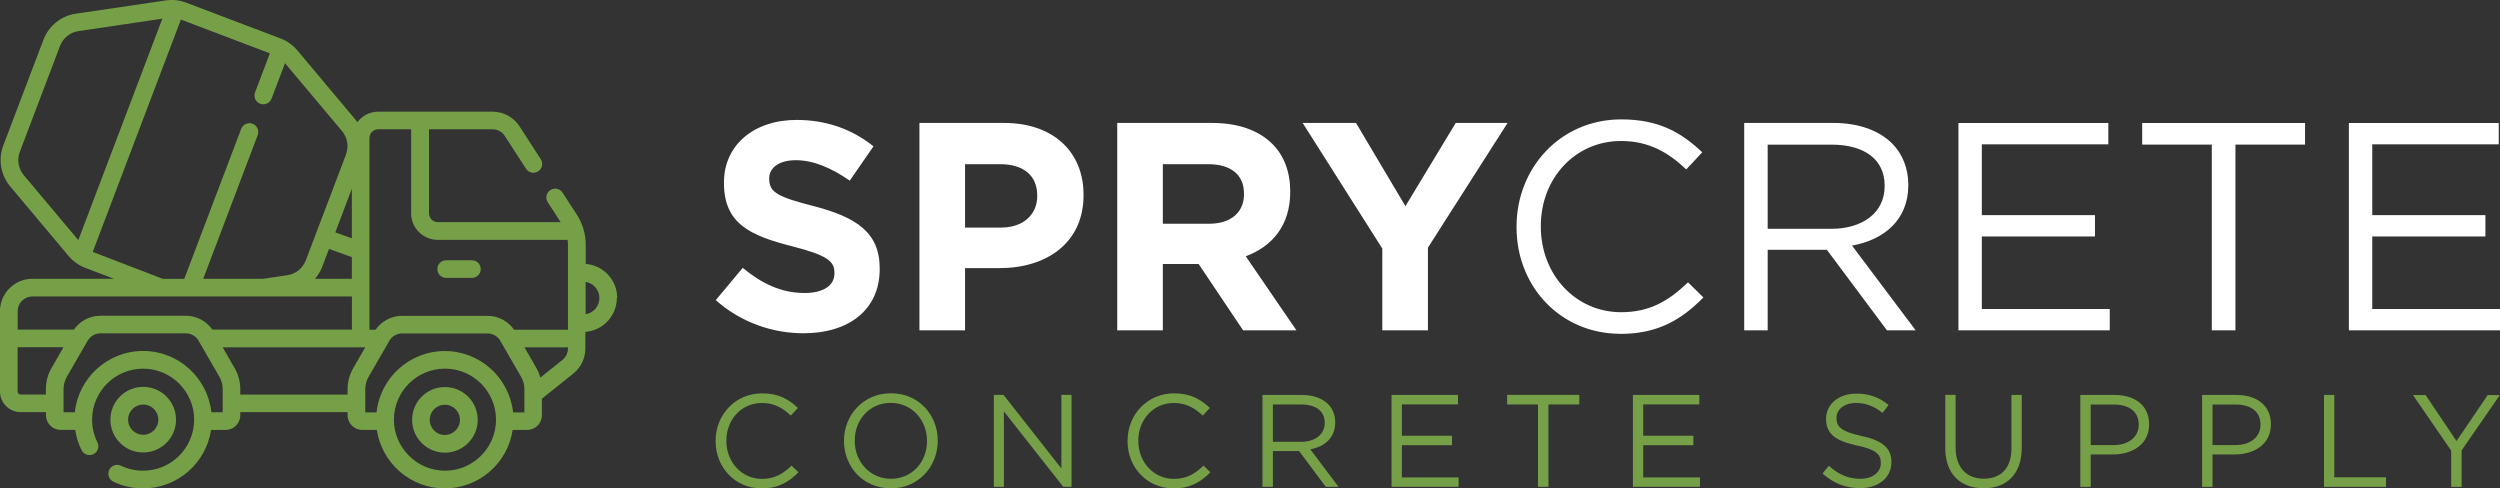
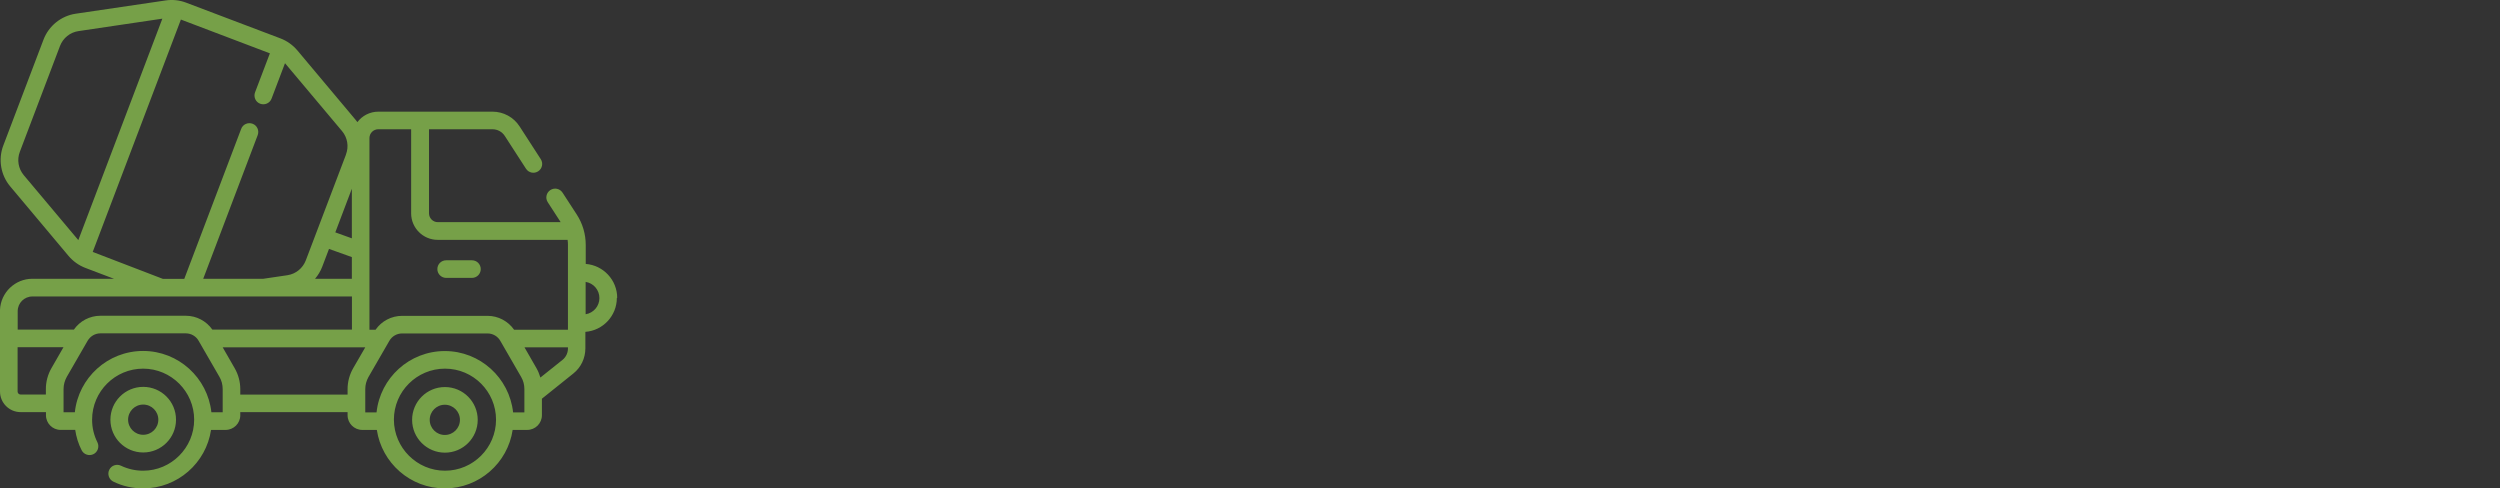
<svg xmlns="http://www.w3.org/2000/svg" id="Layer_2" viewBox="0 0 281.23 54.94">
  <rect x="0" y="0" width="281.23" height="54.94" fill="#333333" stroke="none" />
  <defs>
    <style>.cls-1{fill:#fff;}.cls-2{fill:#76a048;}</style>
  </defs>
  <g id="Guides">
-     <path class="cls-2" d="m85.68,54.94c1.88,0,3.06-.72,4.14-1.81l-.77-.75c-.99.94-1.92,1.49-3.34,1.49-2.27,0-4-1.88-4-4.27v-.03c0-2.38,1.71-4.24,4-4.24,1.4,0,2.38.59,3.25,1.42l.8-.86c-1.03-.97-2.16-1.64-4.03-1.64-3.04,0-5.23,2.42-5.23,5.34v.03c0,2.97,2.2,5.32,5.18,5.32h0Zm14.52,0c3.15,0,5.29-2.49,5.29-5.35v-.03c0-2.85-2.11-5.32-5.26-5.32s-5.29,2.49-5.29,5.34v.03c0,2.85,2.11,5.32,5.26,5.32h0Zm.03-1.08c-2.36,0-4.08-1.92-4.08-4.27v-.03c0-2.35,1.68-4.24,4.05-4.24s4.08,1.92,4.08,4.27v.03c0,2.35-1.68,4.24-4.05,4.24h0Zm11.56.9h1.14v-8.48l6.68,8.48h.93v-10.34h-1.14v8.28l-6.51-8.28h-1.09v10.34h0Zm20.23.18c1.88,0,3.06-.72,4.14-1.81l-.77-.75c-.99.94-1.92,1.49-3.34,1.49-2.27,0-4-1.88-4-4.27v-.03c0-2.38,1.71-4.24,4-4.24,1.4,0,2.38.59,3.25,1.42l.8-.86c-1.03-.97-2.16-1.64-4.03-1.64-3.04,0-5.23,2.42-5.23,5.34v.03c0,2.97,2.2,5.32,5.18,5.32h0Zm10.01-.18h1.16v-4.02h2.95l3,4.02h1.43l-3.17-4.22c1.63-.29,2.8-1.3,2.8-3.01v-.03c0-.81-.29-1.54-.8-2.04-.65-.65-1.67-1.03-2.94-1.03h-4.44v10.34h0Zm1.16-5.06v-4.2h3.19c1.67,0,2.64.77,2.64,2.04v.03c0,1.33-1.11,2.13-2.66,2.13h-3.18Zm13.35,5.06h7.54v-1.06h-6.38v-3.62h5.64v-1.06h-5.64v-3.53h6.31v-1.06h-7.47v10.34h0Zm16.47,0h1.18v-9.26h3.47v-1.08h-8.12v1.08h3.47v9.26h0Zm10.68,0h7.54v-1.06h-6.38v-3.62h5.64v-1.06h-5.64v-3.53h6.31v-1.06h-7.47v10.34h0Zm25.55.15c2.05,0,3.53-1.15,3.53-2.92v-.03c0-1.58-1.06-2.42-3.37-2.92-2.27-.49-2.81-1.03-2.81-2.01v-.03c0-.93.86-1.67,2.2-1.67,1.06,0,2.02.34,2.98,1.12l.68-.9c-1.05-.84-2.13-1.27-3.63-1.27-1.97,0-3.4,1.19-3.4,2.82v.03c0,1.7,1.09,2.47,3.47,2.98,2.17.46,2.69,1,2.69,1.96v.03c0,1.02-.92,1.76-2.3,1.76s-2.47-.49-3.54-1.46l-.72.86c1.24,1.11,2.58,1.65,4.22,1.65h0Zm13.88.02c2.59,0,4.31-1.56,4.31-4.58v-5.92h-1.16v6.01c0,2.26-1.21,3.41-3.12,3.41s-3.16-1.25-3.16-3.49v-5.94h-1.16v6.01c0,2.92,1.74,4.49,4.3,4.49h0Zm10.91-.16h1.16v-3.65h2.51c2.2,0,4.06-1.15,4.06-3.38v-.03c0-2.04-1.53-3.28-3.87-3.28h-3.87v10.34h0Zm1.16-4.71v-4.55h2.62c1.67,0,2.78.77,2.78,2.25v.03c0,1.36-1.12,2.28-2.84,2.28h-2.56Zm12.54,4.71h1.16v-3.65h2.51c2.2,0,4.06-1.15,4.06-3.38v-.03c0-2.04-1.53-3.28-3.87-3.28h-3.87v10.34h0Zm1.16-4.71v-4.55h2.62c1.67,0,2.78.77,2.78,2.25v.03c0,1.36-1.12,2.28-2.84,2.28h-2.56Zm12.54,4.71h6.98v-1.08h-5.82v-9.26h-1.16v10.34h0Zm14.3,0h1.18v-4.1l4.3-6.23h-1.36l-3.51,5.17-3.48-5.17h-1.42l4.3,6.25v4.09h0Z" />
-     <path class="cls-1" d="m90.4,37.49c5.03,0,8.56-2.6,8.56-7.23v-.07c0-4.07-2.67-5.76-7.4-7-4.03-1.03-5.03-1.53-5.03-3.07v-.07c0-1.13,1.03-2.03,3-2.03s4,.87,6.06,2.3l2.67-3.86c-2.37-1.9-5.26-2.97-8.66-2.97-4.76,0-8.16,2.8-8.16,7.03v.07c0,4.63,3.03,5.93,7.73,7.13,3.9,1,4.7,1.67,4.7,2.97v.07c0,1.37-1.27,2.2-3.36,2.2-2.67,0-4.86-1.1-6.96-2.83l-3.03,3.63c2.8,2.5,6.36,3.73,9.89,3.73h0Zm13.03-.33h5.13v-7h3.9c5.23,0,9.43-2.8,9.43-8.2v-.07c0-4.76-3.36-8.06-8.93-8.06h-9.53v23.32h0Zm5.13-11.56v-7.13h3.96c2.57,0,4.16,1.23,4.16,3.53v.07c0,2-1.5,3.53-4.06,3.53h-4.06Zm17.12,11.56h5.13v-7.46h4.03l5,7.46h6l-5.7-8.33c2.96-1.1,5-3.47,5-7.23v-.07c0-2.2-.7-4.03-2-5.33-1.53-1.53-3.83-2.37-6.8-2.37h-10.66v23.32h0Zm5.13-11.99v-6.7h5.1c2.5,0,4.03,1.13,4.03,3.33v.07c0,1.97-1.43,3.3-3.93,3.3h-5.2Zm24.69,11.99h5.13v-9.3l8.96-14.03h-5.83l-5.66,9.36-5.56-9.36h-6l8.96,14.13v9.2h0Zm26.79.4c4.23,0,6.9-1.63,9.33-4.1l-1.73-1.7c-2.23,2.13-4.33,3.36-7.53,3.36-5.13,0-9.03-4.23-9.03-9.63v-.07c0-5.36,3.86-9.56,9.03-9.56,3.16,0,5.36,1.33,7.33,3.2l1.8-1.93c-2.33-2.2-4.86-3.7-9.1-3.7-6.86,0-11.79,5.46-11.79,12.06v.07c0,6.7,4.96,11.99,11.69,11.99h0Zm13.93-.4h2.63v-9.06h6.66l6.76,9.06h3.23l-7.16-9.53c3.66-.67,6.33-2.93,6.33-6.8v-.07c0-1.83-.67-3.46-1.8-4.6-1.47-1.47-3.76-2.33-6.63-2.33h-10.03v23.32h0Zm2.63-11.43v-9.46h7.2c3.76,0,5.96,1.73,5.96,4.6v.07c0,3-2.5,4.8-6,4.8h-7.16Zm21.46,11.43h17.02v-2.4h-14.39v-8.16h12.73v-2.4h-12.73v-7.96h14.23v-2.4h-16.86v23.32h0Zm28.49,0h2.67v-20.89h7.83v-2.43h-18.32v2.43h7.83v20.89h0Zm15.43,0h17.02v-2.4h-14.39v-8.16h12.73v-2.4h-12.73v-7.96h14.23v-2.4h-16.86v23.32h0Z" />
    <path class="cls-2" d="m16.11,43.52c-2.03,0-3.69,1.65-3.69,3.69s1.65,3.69,3.69,3.69,3.69-1.65,3.69-3.69-1.65-3.69-3.69-3.69h0Zm0,1.99c.94,0,1.7.76,1.7,1.7s-.76,1.7-1.7,1.7-1.7-.76-1.7-1.7.76-1.7,1.7-1.7h0Zm53.32-12c0-2.01-1.56-3.67-3.54-3.82v-2.14c0-1.22-.35-2.4-1.01-3.42l-1.6-2.46c-.3-.46-.91-.59-1.37-.29-.46.3-.59.91-.29,1.37l1.45,2.24h-13.82c-.55,0-.99-.45-.99-.99v-9.46h7.14c.56,0,1.08.28,1.39.76l2.38,3.68c.3.46.91.59,1.37.29s.59-.91.29-1.37l-2.38-3.68c-.67-1.04-1.82-1.66-3.05-1.66h-12.83c-.97,0-1.83.46-2.37,1.18-.06-.08-.13-.17-.19-.25l-6.56-7.82c-.51-.6-1.16-1.07-1.9-1.35L20.94.3c-.74-.28-1.53-.37-2.31-.25l-10.1,1.49c-1.65.24-3.05,1.37-3.64,2.93L.37,16.37c-.59,1.56-.29,3.33.78,4.6l6.56,7.82c.51.6,1.16,1.07,1.9,1.35l3.21,1.22H3.64c-1.95,0-3.55,1.55-3.64,3.48,0,.03,0,.05,0,.08v9.12c0,1.28,1.04,2.32,2.32,2.32h2.85v.35c0,.91.74,1.65,1.65,1.65h1.64c.12.79.35,1.56.72,2.28.24.49.84.69,1.33.45.49-.24.69-.84.45-1.33-.4-.8-.6-1.65-.6-2.55,0-3.17,2.58-5.74,5.74-5.74s5.74,2.58,5.74,5.74-2.58,5.74-5.74,5.74c-.87,0-1.71-.19-2.49-.56-.49-.24-1.09-.03-1.32.46-.24.49-.03,1.09.46,1.33,1.05.51,2.18.76,3.35.76,3.87,0,7.09-2.86,7.64-6.58h1.64c.91,0,1.65-.74,1.65-1.65v-.35h12.07v.35c0,.91.74,1.65,1.65,1.65h1.64c.56,3.72,3.77,6.58,7.64,6.58s7.09-2.86,7.64-6.58h1.64c.91,0,1.65-.74,1.65-1.65v-1.86l3.53-2.83c.87-.69,1.36-1.73,1.36-2.84v-1.85c1.98-.15,3.54-1.8,3.54-3.82h0Zm-25.12,13.7c0-3.17,2.58-5.74,5.75-5.74s5.74,2.58,5.74,5.74-2.58,5.74-5.74,5.74-5.74-2.58-5.75-5.74h0Zm-37.16-3.45c0-.48.13-.94.36-1.36l2.35-4.07c.3-.51.84-.83,1.43-.83h9.62c.59,0,1.14.32,1.43.83l2.35,4.07c.24.41.36.88.36,1.36v2.62h-1.27c-.42-3.87-3.7-6.9-7.68-6.9s-7.27,3.02-7.68,6.9h-1.27v-2.62h0Zm-5.17-4.7h5.16l-1.35,2.35c-.41.71-.63,1.53-.63,2.35v.62h-2.85c-.18,0-.33-.15-.33-.33v-4.98h0ZM18.26,2.11l-9.45,24.9-6.14-7.31c-.61-.73-.78-1.73-.44-2.62L6.75,5.17c.34-.89,1.13-1.53,2.07-1.67l9.44-1.4h0Zm20.66,15.28l-4.52,11.9c-.34.89-1.13,1.53-2.07,1.67l-2.71.4h-6.76l6.13-16.16c.19-.51-.06-1.09-.58-1.28-.51-.19-1.09.06-1.28.58l-6.4,16.87h-2.41l-7.89-3.03L20.35,2.2l10.01,3.8-1.67,4.39c-.19.51.06,1.09.58,1.28.5.19,1.09-.06,1.28-.58l1.51-3.98,6.42,7.64c.61.73.78,1.73.44,2.62h0Zm.66,9.42l-1.86-.67,1.86-4.91v5.58h0Zm0,4.55h-4.14c.34-.4.62-.86.81-1.36l.76-2,2.57.92v2.44h0Zm0,5.72h-15.69c-.68-.97-1.79-1.56-2.98-1.56h-9.62c-1.19,0-2.31.59-2.98,1.56H1.99v-2.08c0-.91.74-1.65,1.65-1.65h35.95v3.73h0Zm1.51,1.99l-1.36,2.35c-.41.71-.63,1.53-.63,2.35v.62h-12.07v-.62c0-.82-.22-1.64-.63-2.35l-1.35-2.35h16.04Zm.36,3.34l2.35-4.07c.29-.51.84-.83,1.43-.83h9.62c.59,0,1.14.32,1.43.83l2.35,4.07c.24.41.36.88.36,1.36v2.62h-1.27c-.42-3.87-3.7-6.9-7.68-6.9s-7.27,3.02-7.68,6.9h-1.27v-2.62c0-.48.13-.94.36-1.36h0Zm22.44-5.32h-6.06c-.68-.97-1.79-1.56-2.98-1.56h-9.62c-1.19,0-2.31.59-2.98,1.56h-.69V15.53c0-.55.45-.99.99-.99h3.7v9.46c0,1.64,1.34,2.98,2.98,2.98h14.62c.03.19.04.38.04.57v9.52h0Zm0,1.99c.03.54-.19,1.07-.62,1.41l-2.48,1.98c-.11-.36-.25-.72-.44-1.05l-1.35-2.35h4.89Zm3.54-5.55c0,.92-.67,1.68-1.55,1.82v-3.64c.88.14,1.55.9,1.55,1.82h0Zm-13.35-3.26c0-.55-.44-.99-.99-.99h-2.9c-.55,0-.99.44-.99.99s.45.99.99.99h2.9c.55,0,.99-.44.99-.99h0Zm-7.72,16.96c0,2.03,1.65,3.69,3.69,3.69s3.69-1.65,3.69-3.69-1.65-3.69-3.69-3.69-3.69,1.65-3.69,3.69h0Zm1.98,0c0-.94.76-1.7,1.7-1.7s1.7.76,1.7,1.7-.76,1.7-1.7,1.7-1.7-.76-1.7-1.7h0Z" />
  </g>
</svg>